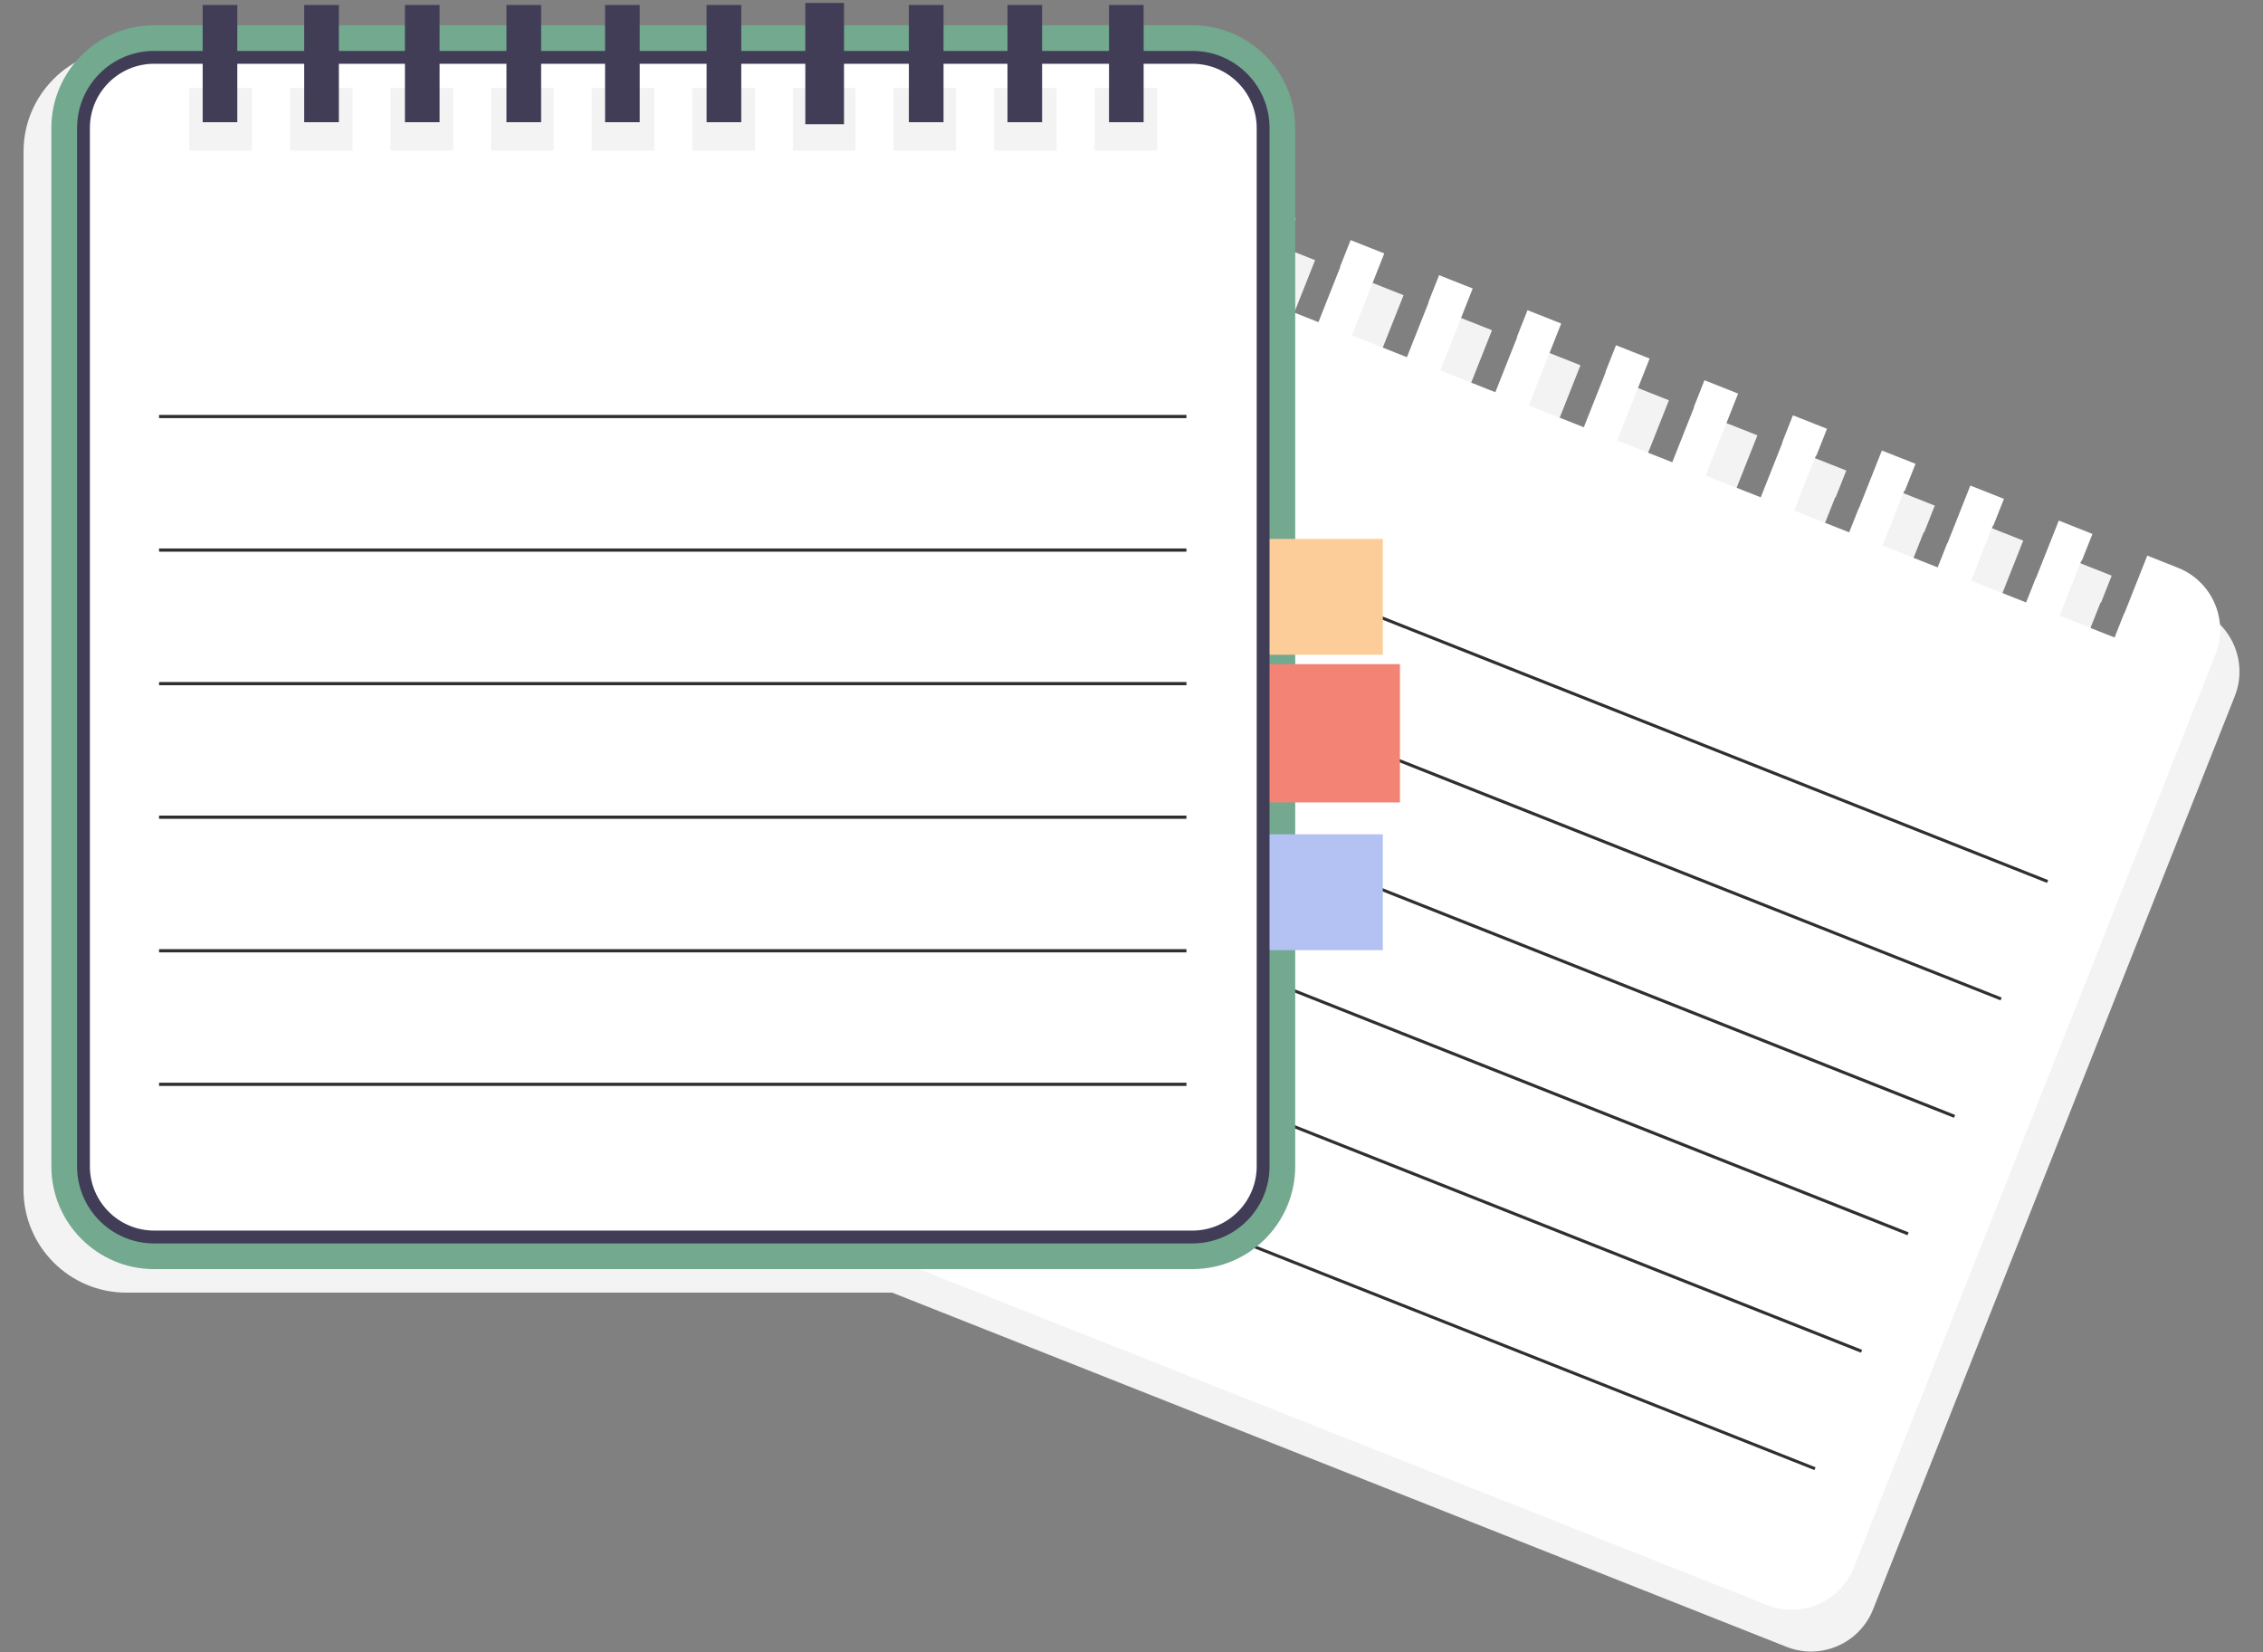
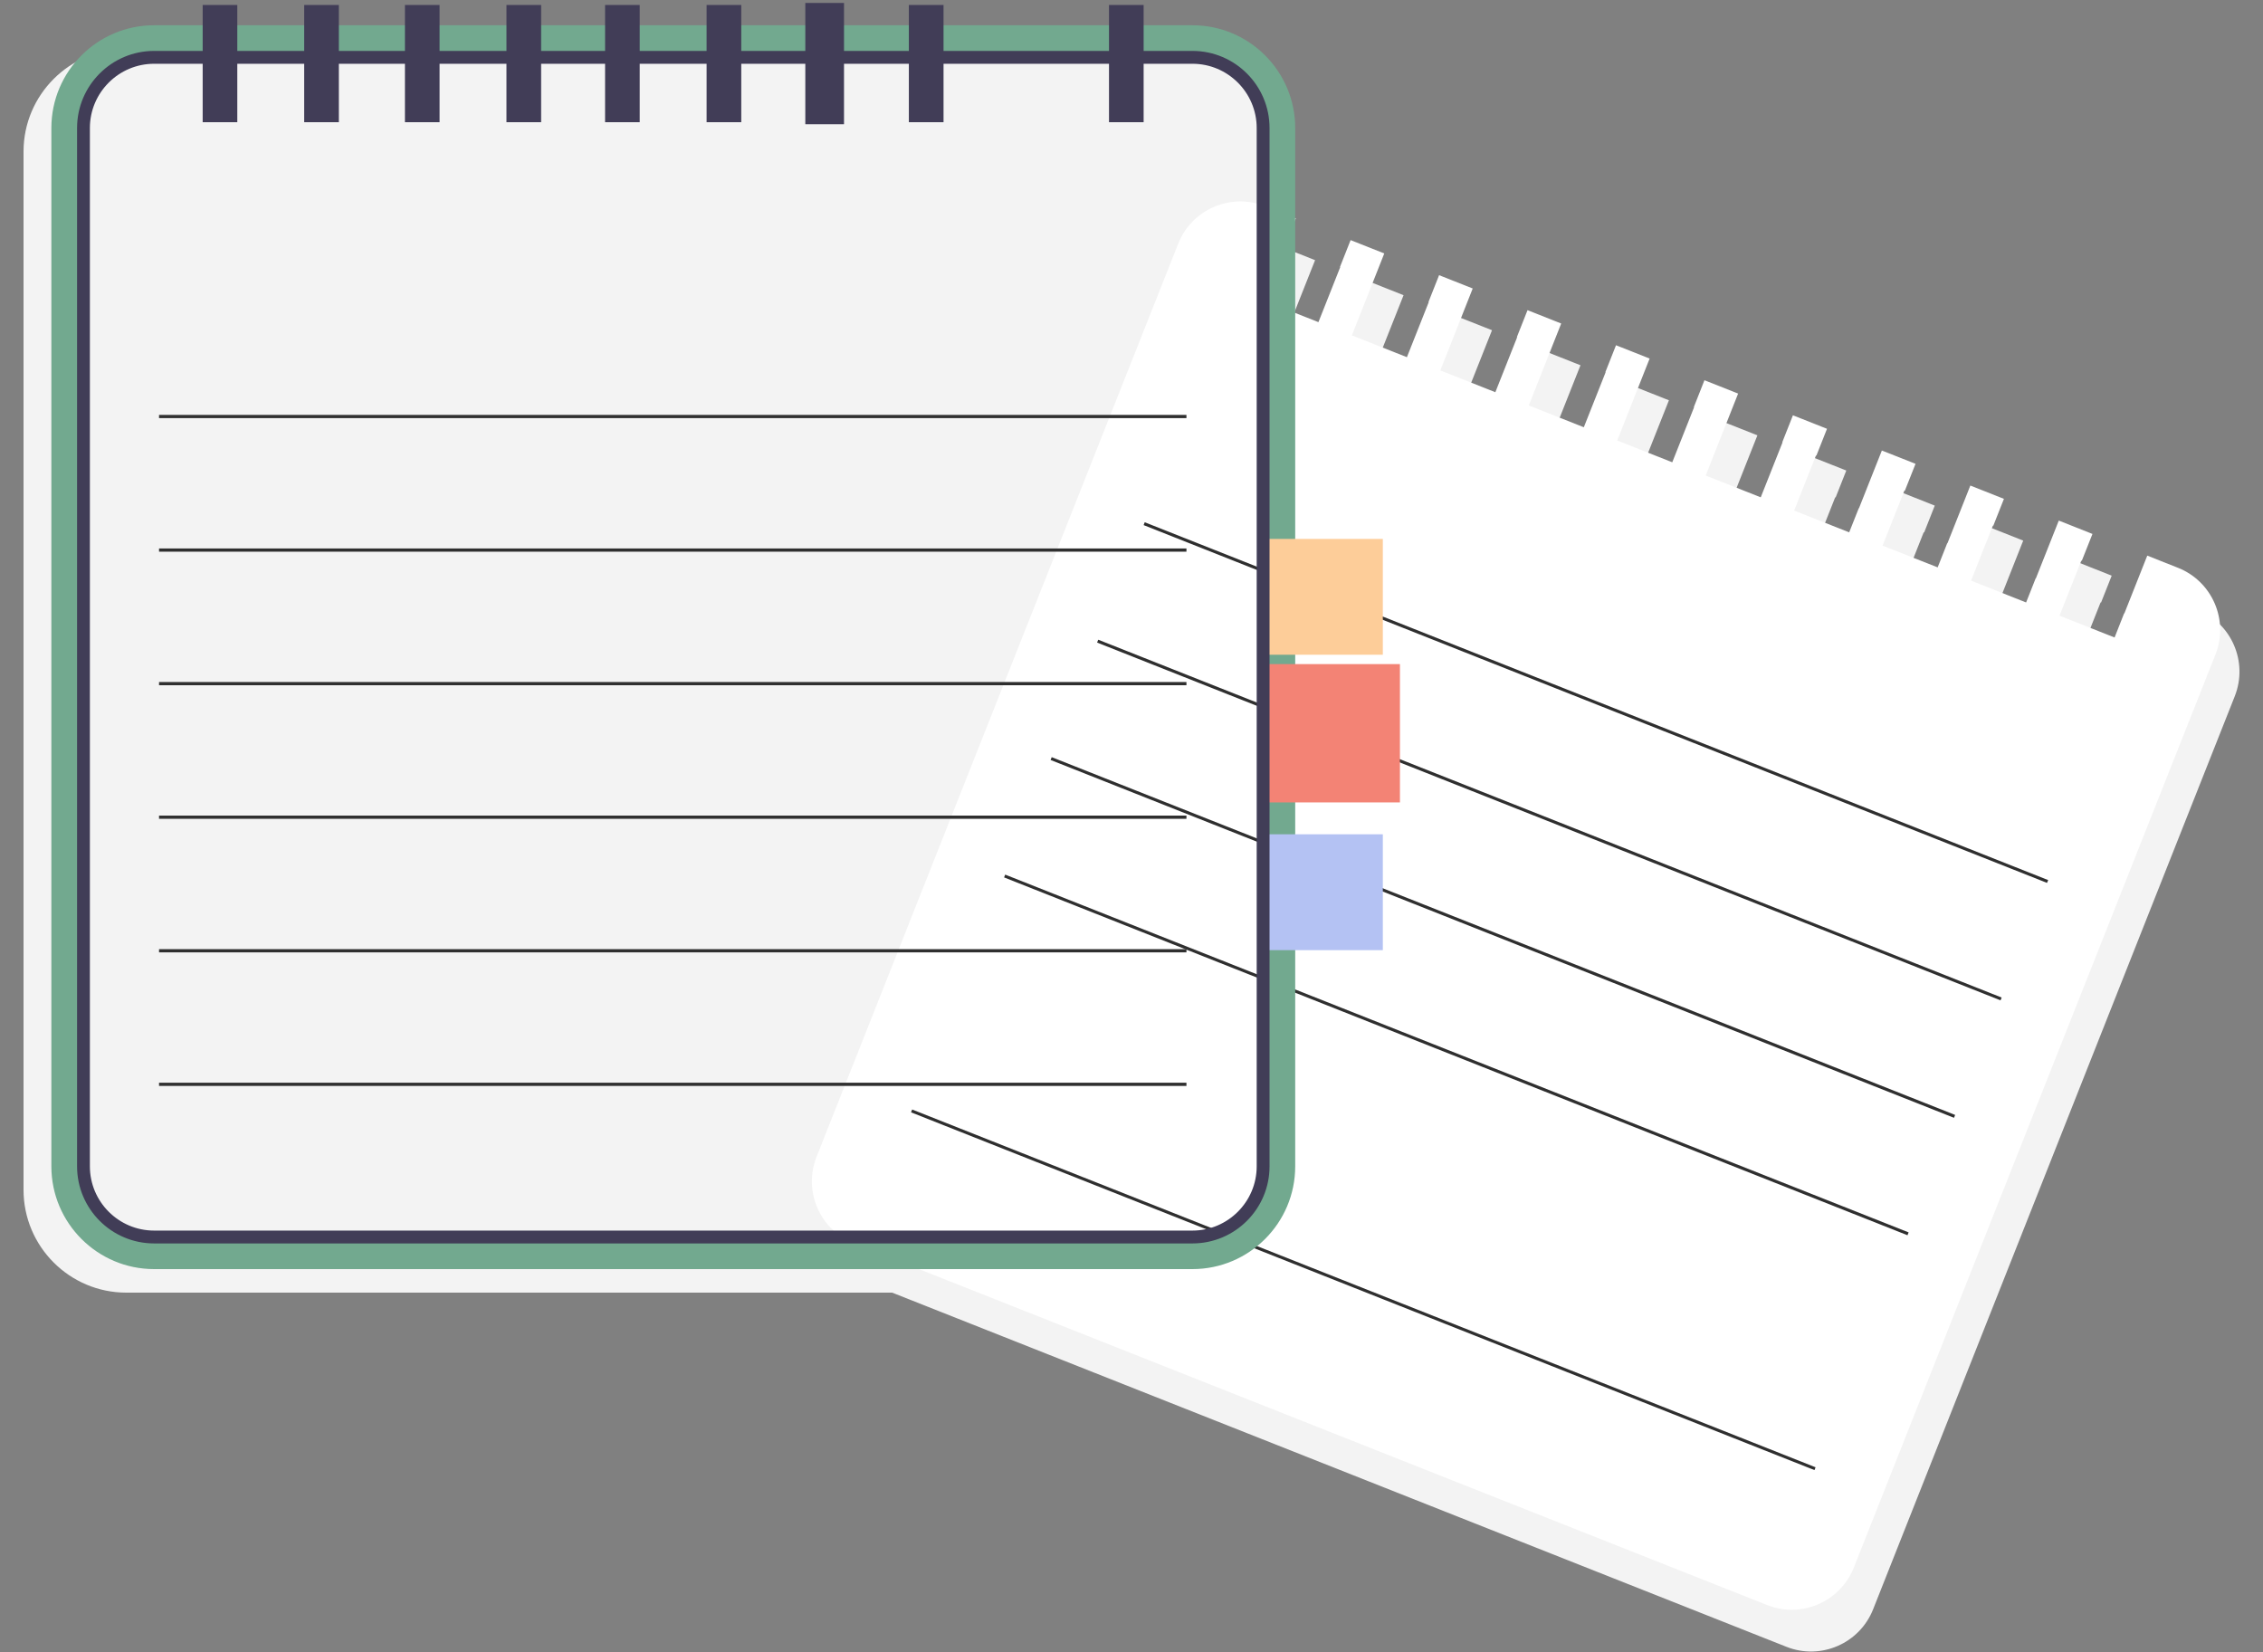
<svg xmlns="http://www.w3.org/2000/svg" xml:space="preserve" width="500px" height="365px" version="1.1" style="shape-rendering:geometricPrecision; text-rendering:geometricPrecision; image-rendering:optimizeQuality; fill-rule:evenodd; clip-rule:evenodd" viewBox="0 0 500 365">
  <rect x="0" y="0" width="500" height="365" fill="#808080" stroke="none" />
  <defs>
    <style type="text/css"> .str0 {stroke:#413D57;stroke-width:0.9;stroke-miterlimit:22.926} .fil3 {fill:none;fill-rule:nonzero} .fil2 {fill:#2F2F2F;fill-rule:nonzero} .fil8 {fill:#413D57;fill-rule:nonzero} .fil4 {fill:#72A98F;fill-rule:nonzero} .fil6 {fill:#B4C2F3;fill-rule:nonzero} .fil7 {fill:#F38375;fill-rule:nonzero} .fil5 {fill:#FDCD99;fill-rule:nonzero} .fil1 {fill:white;fill-rule:nonzero} .fil0 {fill:#F3F3F3;fill-rule:nonzero} </style>
  </defs>
  <g id="Слой_x0020_1">
    <g id="_1574174128592">
      <path class="fil0" d="M485.47 134.67l-6.79 -2.69 -5.05 12.77 -0.05 -0.02 -2.11 5.34 -12.17 -4.82 4.82 -12.16 0.1 0.04 2.35 -5.94 -7.44 -2.95 -5.05 12.76 -0.04 -0.01 -12.07 -4.78 2.7 -6.83 2.35 -5.94 -7.43 -2.94 -5.05 12.77 -0.05 -0.03 -2.12 5.35 -12.16 -4.82 4.82 -12.16 0.1 0.04 2.35 -5.94 -7.44 -2.95 -5.05 12.76 -0.05 -0.01 -2.11 5.34 -12.16 -4.82 4.81 -12.16 0.1 0.03 2.35 -5.94 -7.53 -2.98 -2.35 5.94 0.05 0.02 -4.81 12.17 -12.17 -4.82 2.12 -5.34 -0.01 0 5.06 -12.77 -7.44 -2.94 -2.35 5.94 0.06 0.02 -4.82 12.17 -12.16 -4.82 2.11 -5.34 -0.01 -0.01 5.06 -12.76 -7.43 -2.94 -2.35 5.94 0.05 0.02 -4.82 12.16 -12.16 -4.81 2.12 -5.34 -0.01 -0.01 5.06 -12.76 -7.44 -2.94 -2.35 5.94 0.06 0.02 -4.82 12.16 -12.16 -4.81 2.11 -5.35 -0.01 0 5.06 -12.76 -7.43 -2.94 -2.35 5.94 0.05 0.02 -4.82 12.16 -12.16 -4.81 2.12 -5.35 -0.01 0 5.06 -12.76 -7.44 -2.95 -2.35 5.94 0.06 0.03 -4.82 12.16 -12.16 -4.82 2.11 -5.34 -0.01 0 5.06 -12.76 -6.83 -2.71c-1.22,-0.48 -2.46,-0.77 -3.71,-0.92l0 -20.37c0,-12.51 -10.18,-22.7 -22.7,-22.7l-229.42 0c-12.51,0 -22.7,10.19 -22.7,22.7l0 229.42c0,12.52 10.19,22.7 22.7,22.7l169.22 0 197.58 78.25c7.58,3.01 16.16,-0.71 19.16,-8.29l79.9 -201.73c3,-7.58 -0.71,-16.16 -8.29,-19.16z" />
      <g>
        <path class="fil1" d="M481.21 125.45l-6.78 -2.69 -5.06 12.77 -0.05 -0.03 -2.11 5.35 -12.17 -4.82 4.82 -12.17 0.1 0.05 2.36 -5.94 -7.44 -2.95 -5.06 12.76 -0.04 -0.02 -2.12 5.35 -12.16 -4.82 4.82 -12.16 0.09 0.03 2.35 -5.94 -7.42 -2.94 -5.06 12.76 -0.05 -0.02 -2.11 5.34 -12.17 -4.81 4.82 -12.17 0.1 0.04 2.36 -5.94 -7.44 -2.94 -5.06 12.76 -0.04 -0.02 -2.12 5.34 -12.16 -4.81 4.82 -12.17 0.09 0.04 2.35 -5.94 -7.53 -2.98 -2.35 5.94 0.06 0.02 -4.82 12.16 -12.17 -4.81 2.12 -5.34 0 -0.01 5.05 -12.76 -7.44 -2.95 -2.35 5.95 0.06 0.02 -4.82 12.16 -12.16 -4.81 2.12 -5.35 -0.01 0 5.05 -12.76 -7.43 -2.94 -2.35 5.94 0.06 0.02 -4.82 12.16 -12.16 -4.82 2.11 -5.34 0 0 5.05 -12.76 -7.44 -2.95 -2.35 5.94 0.06 0.03 -4.82 12.16 -12.16 -4.82 2.12 -5.34 -0.01 0 5.05 -12.76 -7.43 -2.94 -2.35 5.94 0.06 0.02 -4.82 12.16 -12.16 -4.82 2.11 -5.34 0 0 5.05 -12.76 -7.44 -2.95 -2.35 5.94 0.06 0.03 -4.82 12.16 -12.16 -4.82 2.12 -5.34 -0.01 0 5.05 -12.76 -6.82 -2.71c-7.58,-3 -16.16,0.71 -19.16,8.29l-79.9 201.74c-3,7.58 0.71,16.15 8.29,19.15l201.73 79.9c7.58,3 16.16,-0.71 19.16,-8.29l79.9 -201.73c3,-7.58 -0.71,-16.16 -8.29,-19.16z" />
        <g>
          <g>
            <polygon class="fil2" points="252.8,115.7 452.41,194.76 " />
            <polygon class="fil2" points="452.28,195.07 252.68,116.02 252.92,115.39 452.53,194.45 " />
          </g>
          <g>
            <polygon class="fil2" points="242.52,141.65 442.13,220.71 " />
            <polygon class="fil2" points="442.01,221.02 242.4,141.97 242.65,141.34 442.25,220.4 " />
          </g>
          <g>
            <polygon class="fil2" points="232.25,167.6 431.85,246.66 " />
            <polygon class="fil2" points="431.73,246.97 232.12,167.91 232.37,167.29 431.98,246.34 " />
          </g>
          <g>
            <polygon class="fil2" points="221.97,193.55 421.58,272.61 " />
            <polygon class="fil2" points="421.45,272.92 221.85,193.86 222.09,193.24 421.7,272.29 " />
          </g>
          <g>
            <polygon class="fil2" points="211.69,219.5 411.3,298.55 " />
-             <polygon class="fil2" points="411.18,298.87 211.57,219.81 211.82,219.19 411.42,298.24 " />
          </g>
          <g>
            <polygon class="fil2" points="201.42,245.45 401.02,324.5 " />
            <polygon class="fil2" points="400.9,324.81 201.29,245.76 201.54,245.14 401.14,324.19 " />
          </g>
        </g>
        <g>
          <polygon class="fil3" points="440.41,116.16 440.32,116.13 435.5,128.29 447.66,133.11 449.78,127.76 437.71,122.99 " />
        </g>
      </g>
      <g>
        <g>
          <path class="fil4" d="M263.47 5.58l-229.42 0c-12.52,0 -22.7,10.18 -22.7,22.7l0 229.42c0,12.52 10.18,22.7 22.7,22.7l229.42 0c12.52,0 22.7,-10.18 22.7,-22.7l0 -229.42c0,-12.52 -10.18,-22.7 -22.7,-22.7zm15.61 252.12l0 0c0,8.62 -6.99,15.61 -15.61,15.61l-229.42 0c-8.62,0 -15.61,-6.99 -15.61,-15.61l0 -229.42c0,-8.62 6.99,-15.61 15.61,-15.61l229.42 0c8.62,0 15.61,6.99 15.61,15.61l0 229.42z" />
        </g>
      </g>
-       <path class="fil1" d="M263.47 12.67l-229.42 0c-8.62,0 -15.61,6.99 -15.61,15.61l0 229.42c0,8.62 6.99,15.61 15.61,15.61l229.42 0c8.62,0 15.61,-6.99 15.61,-15.61l0 -229.42c0,-8.62 -6.99,-15.61 -15.61,-15.61zm-207.81 20.59l0 0 -13.84 0 0 -13.83 13.84 0 0 13.83zm22.22 0l0 0 -13.83 0 0 -13.83 13.83 0 0 13.83zm22.23 0l0 0 -13.83 0 0 -13.83 13.83 0 0 13.83zm22.23 0l0 0 -13.84 0 0 -13.83 13.84 0 0 13.83zm22.22 0l0 0 -13.83 0 0 -13.83 13.83 0 0 13.83zm22.23 0l0 0 -13.83 0 0 -13.83 13.83 0 0 13.83zm22.23 0l0 0 -13.83 0 0 -13.83 13.83 0 0 13.83zm22.23 0l0 0 -13.84 0 0 -13.83 13.84 0 0 13.83zm22.22 0l0 0 -13.83 0 0 -13.83 13.83 0 0 13.83zm22.23 0l0 0 -13.83 0 0 -13.83 13.83 0 0 13.83z" />
      <g>
        <g>
          <polygon class="fil2" points="35.14,92.02 262.14,92.02 " />
          <polygon class="fil2" points="262.14,92.38 35.14,92.38 35.14,91.67 262.14,91.67 " />
        </g>
        <g>
          <polygon class="fil2" points="35.14,121.53 262.14,121.53 " />
          <polygon class="fil2" points="262.14,121.89 35.14,121.89 35.14,121.18 262.14,121.18 " />
        </g>
        <g>
          <polygon class="fil2" points="35.14,151.04 262.14,151.04 " />
          <polygon class="fil2" points="262.14,151.4 35.14,151.4 35.14,150.69 262.14,150.69 " />
        </g>
        <g>
          <polygon class="fil2" points="35.14,180.55 262.14,180.55 " />
          <polygon class="fil2" points="262.14,180.91 35.14,180.91 35.14,180.2 262.14,180.2 " />
        </g>
        <g>
          <polygon class="fil2" points="35.14,210.06 262.14,210.06 " />
          <polygon class="fil2" points="262.14,210.42 35.14,210.42 35.14,209.71 262.14,209.71 " />
        </g>
        <g>
-           <polygon class="fil2" points="35.14,239.57 262.14,239.57 " />
          <polygon class="fil2" points="262.14,239.93 35.14,239.93 35.14,239.22 262.14,239.22 " />
        </g>
      </g>
      <g>
        <polygon class="fil5" points="305.53,144.66 278.99,144.66 278.99,119.07 305.53,119.07 " />
      </g>
      <g>
        <polygon class="fil6" points="305.53,209.93 278.99,209.93 278.99,184.33 305.53,184.33 " />
      </g>
      <g>
        <polygon class="fil7" points="309.31,177.29 278.99,177.29 278.99,146.73 309.31,146.73 " />
      </g>
      <g>
        <path class="fil8" d="M263.47 274.73l-229.42 0c-9.39,0 -17.02,-7.64 -17.02,-17.03l0 -229.42c0,-9.39 7.63,-17.03 17.02,-17.03l229.42 0c9.39,0 17.03,7.64 17.03,17.03l0 229.42c0,9.39 -7.64,17.03 -17.03,17.03zm-229.42 -260.64l0 0c-7.82,0 -14.19,6.37 -14.19,14.19l0 229.42c0,7.82 6.37,14.19 14.19,14.19l229.42 0c7.82,0 14.19,-6.37 14.19,-14.19l0 -229.42c0,-7.82 -6.37,-14.19 -14.19,-14.19l-229.42 0z" />
      </g>
      <g>
        <g>
          <polygon class="fil8" points="52.43,1.1 44.78,1.1 44.78,27 52.43,27 " />
        </g>
        <g>
          <polygon class="fil8" points="74.87,1.1 67.21,1.1 67.21,27 74.87,27 " />
        </g>
        <g>
          <polygon class="fil8" points="97.12,1.1 89.47,1.1 89.47,27 97.12,27 " />
        </g>
        <g>
          <polygon class="fil8" points="119.56,1.1 111.9,1.1 111.9,27 119.56,27 " />
        </g>
        <g>
          <polygon class="fil8" points="141.34,1.1 133.69,1.1 133.69,27 141.34,27 " />
        </g>
        <g>
          <polygon class="fil8" points="163.78,1.1 156.12,1.1 156.12,27 163.78,27 " />
        </g>
        <g>
          <polygon class="fil8 str0" points="186.03,1.1 178.38,1.1 178.38,27 186.03,27 " />
        </g>
        <g>
          <polygon class="fil8" points="208.47,1.1 200.81,1.1 200.81,27 208.47,27 " />
        </g>
        <g>
-           <polygon class="fil8" points="230.25,1.1 222.6,1.1 222.6,27 230.25,27 " />
-         </g>
+           </g>
        <g>
          <polygon class="fil8" points="252.68,1.1 245.03,1.1 245.03,27 252.68,27 " />
        </g>
      </g>
    </g>
  </g>
</svg>